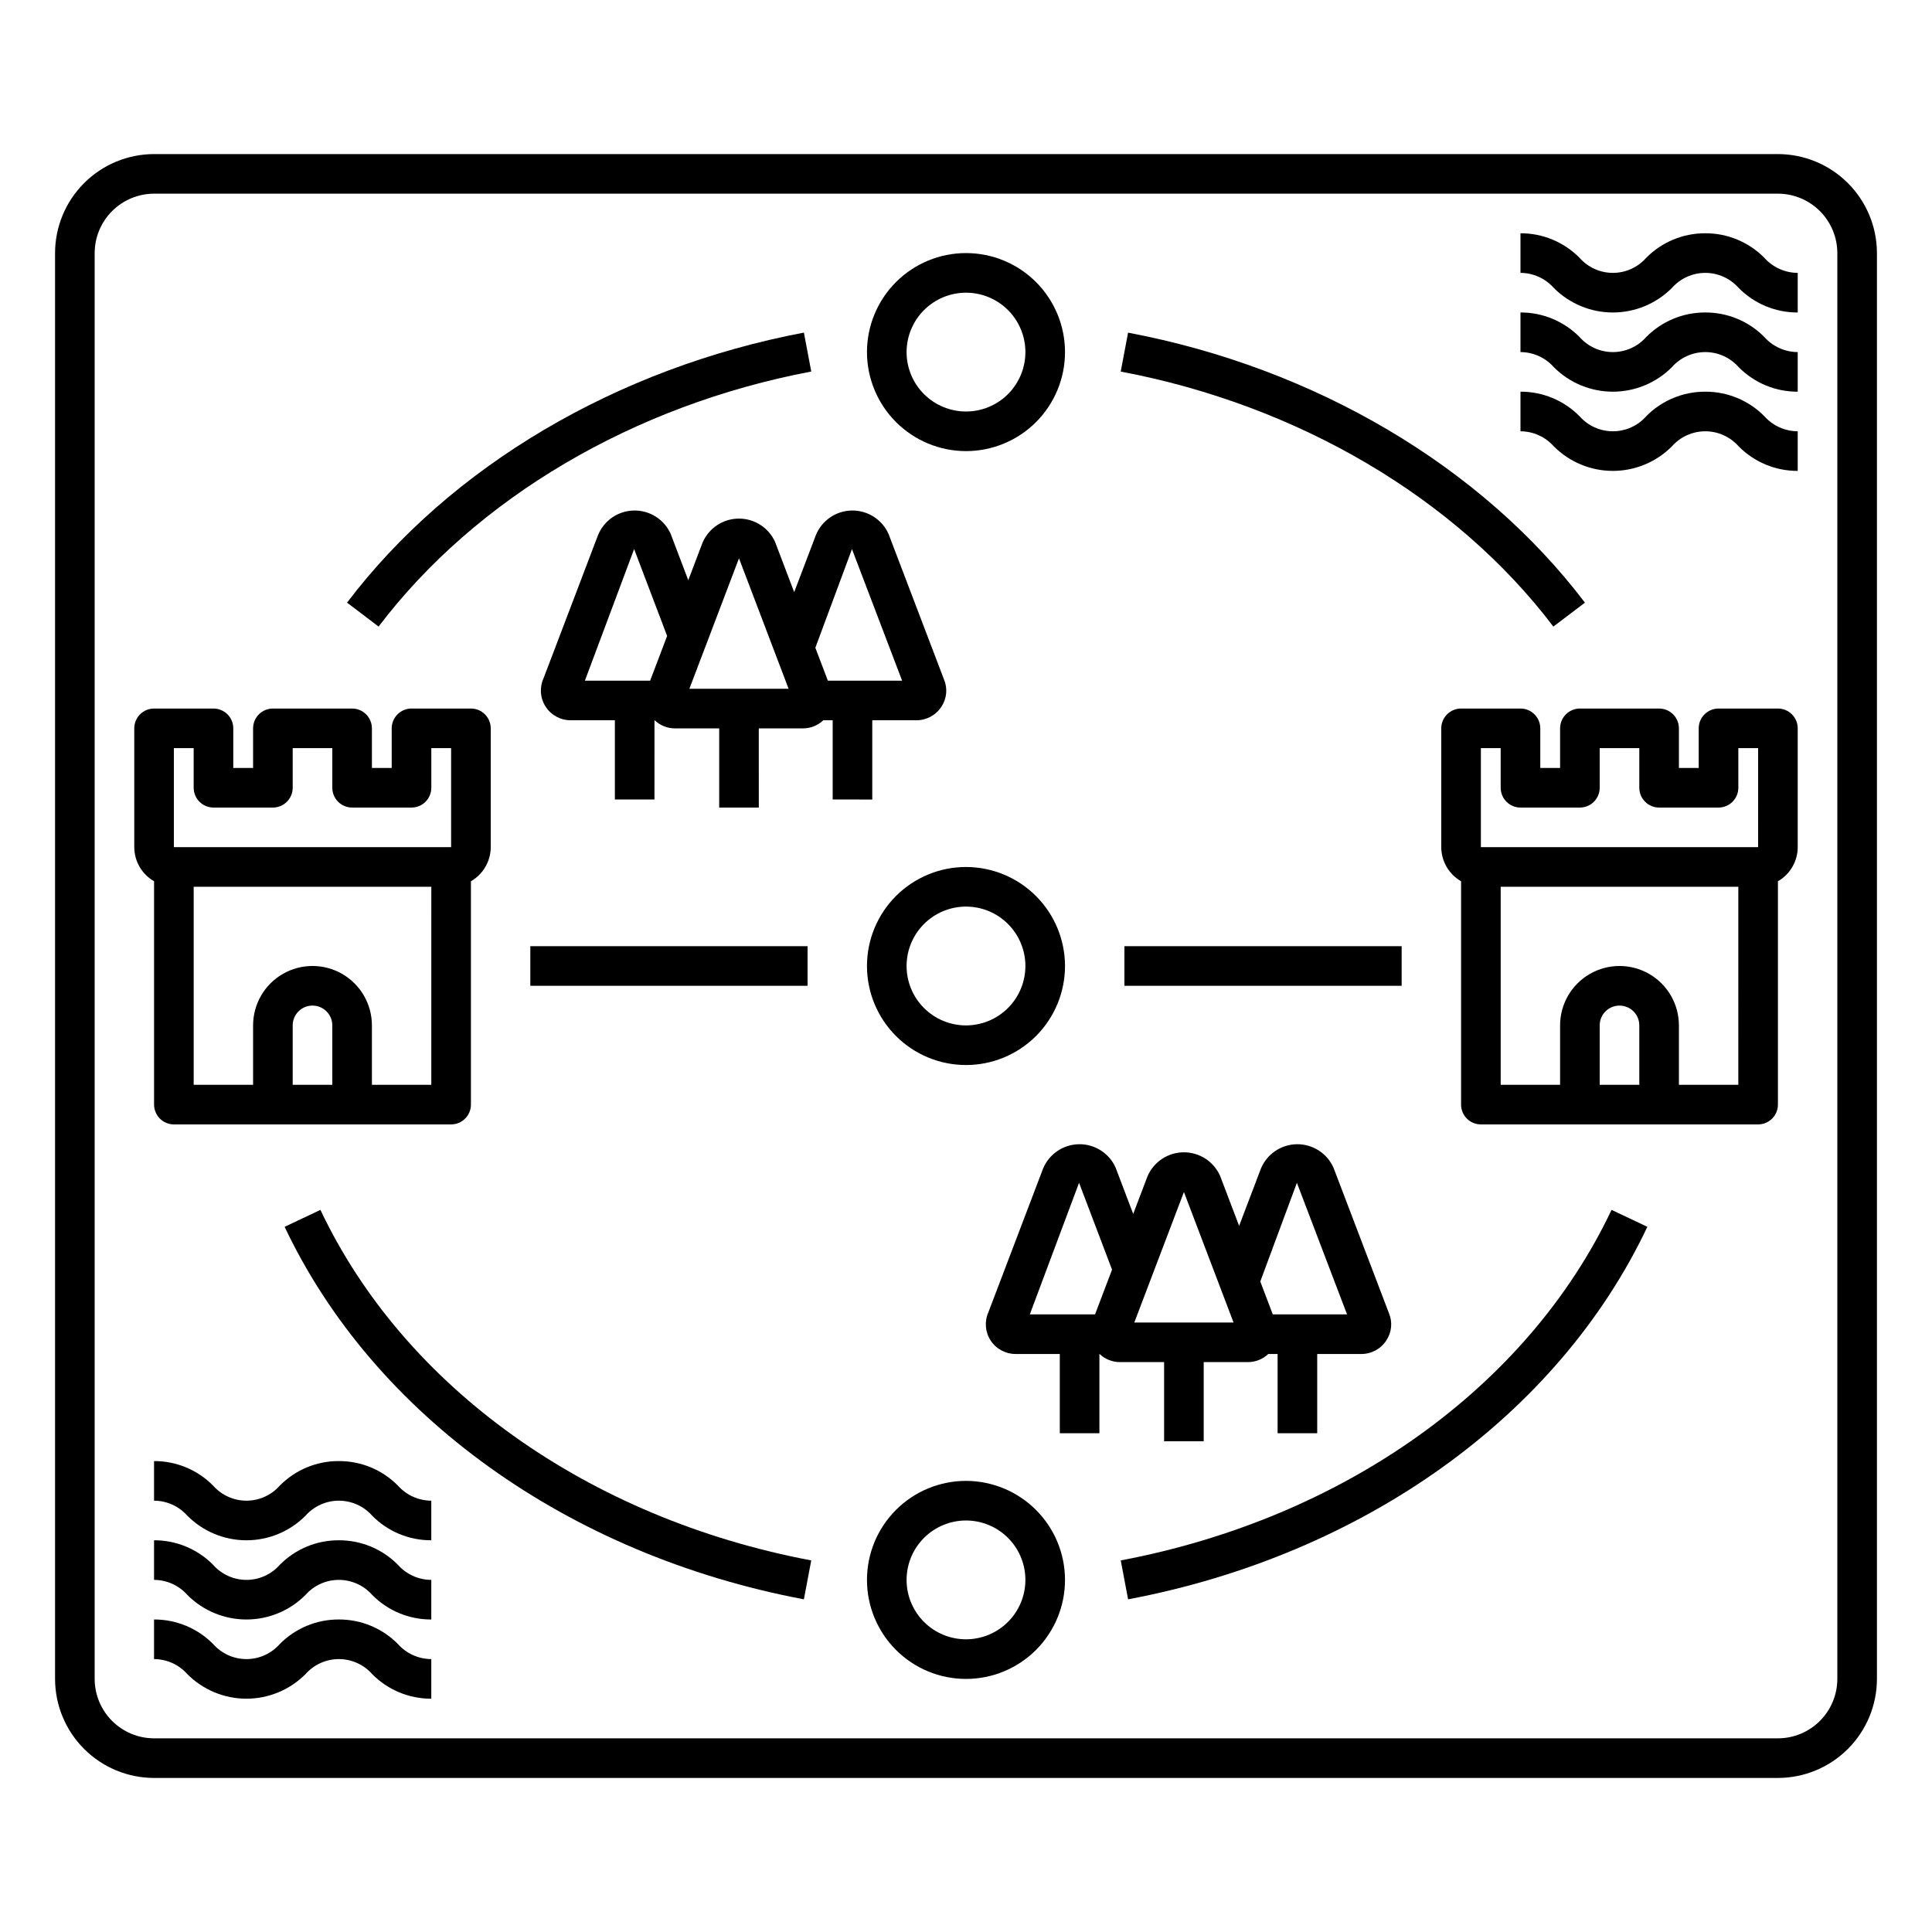
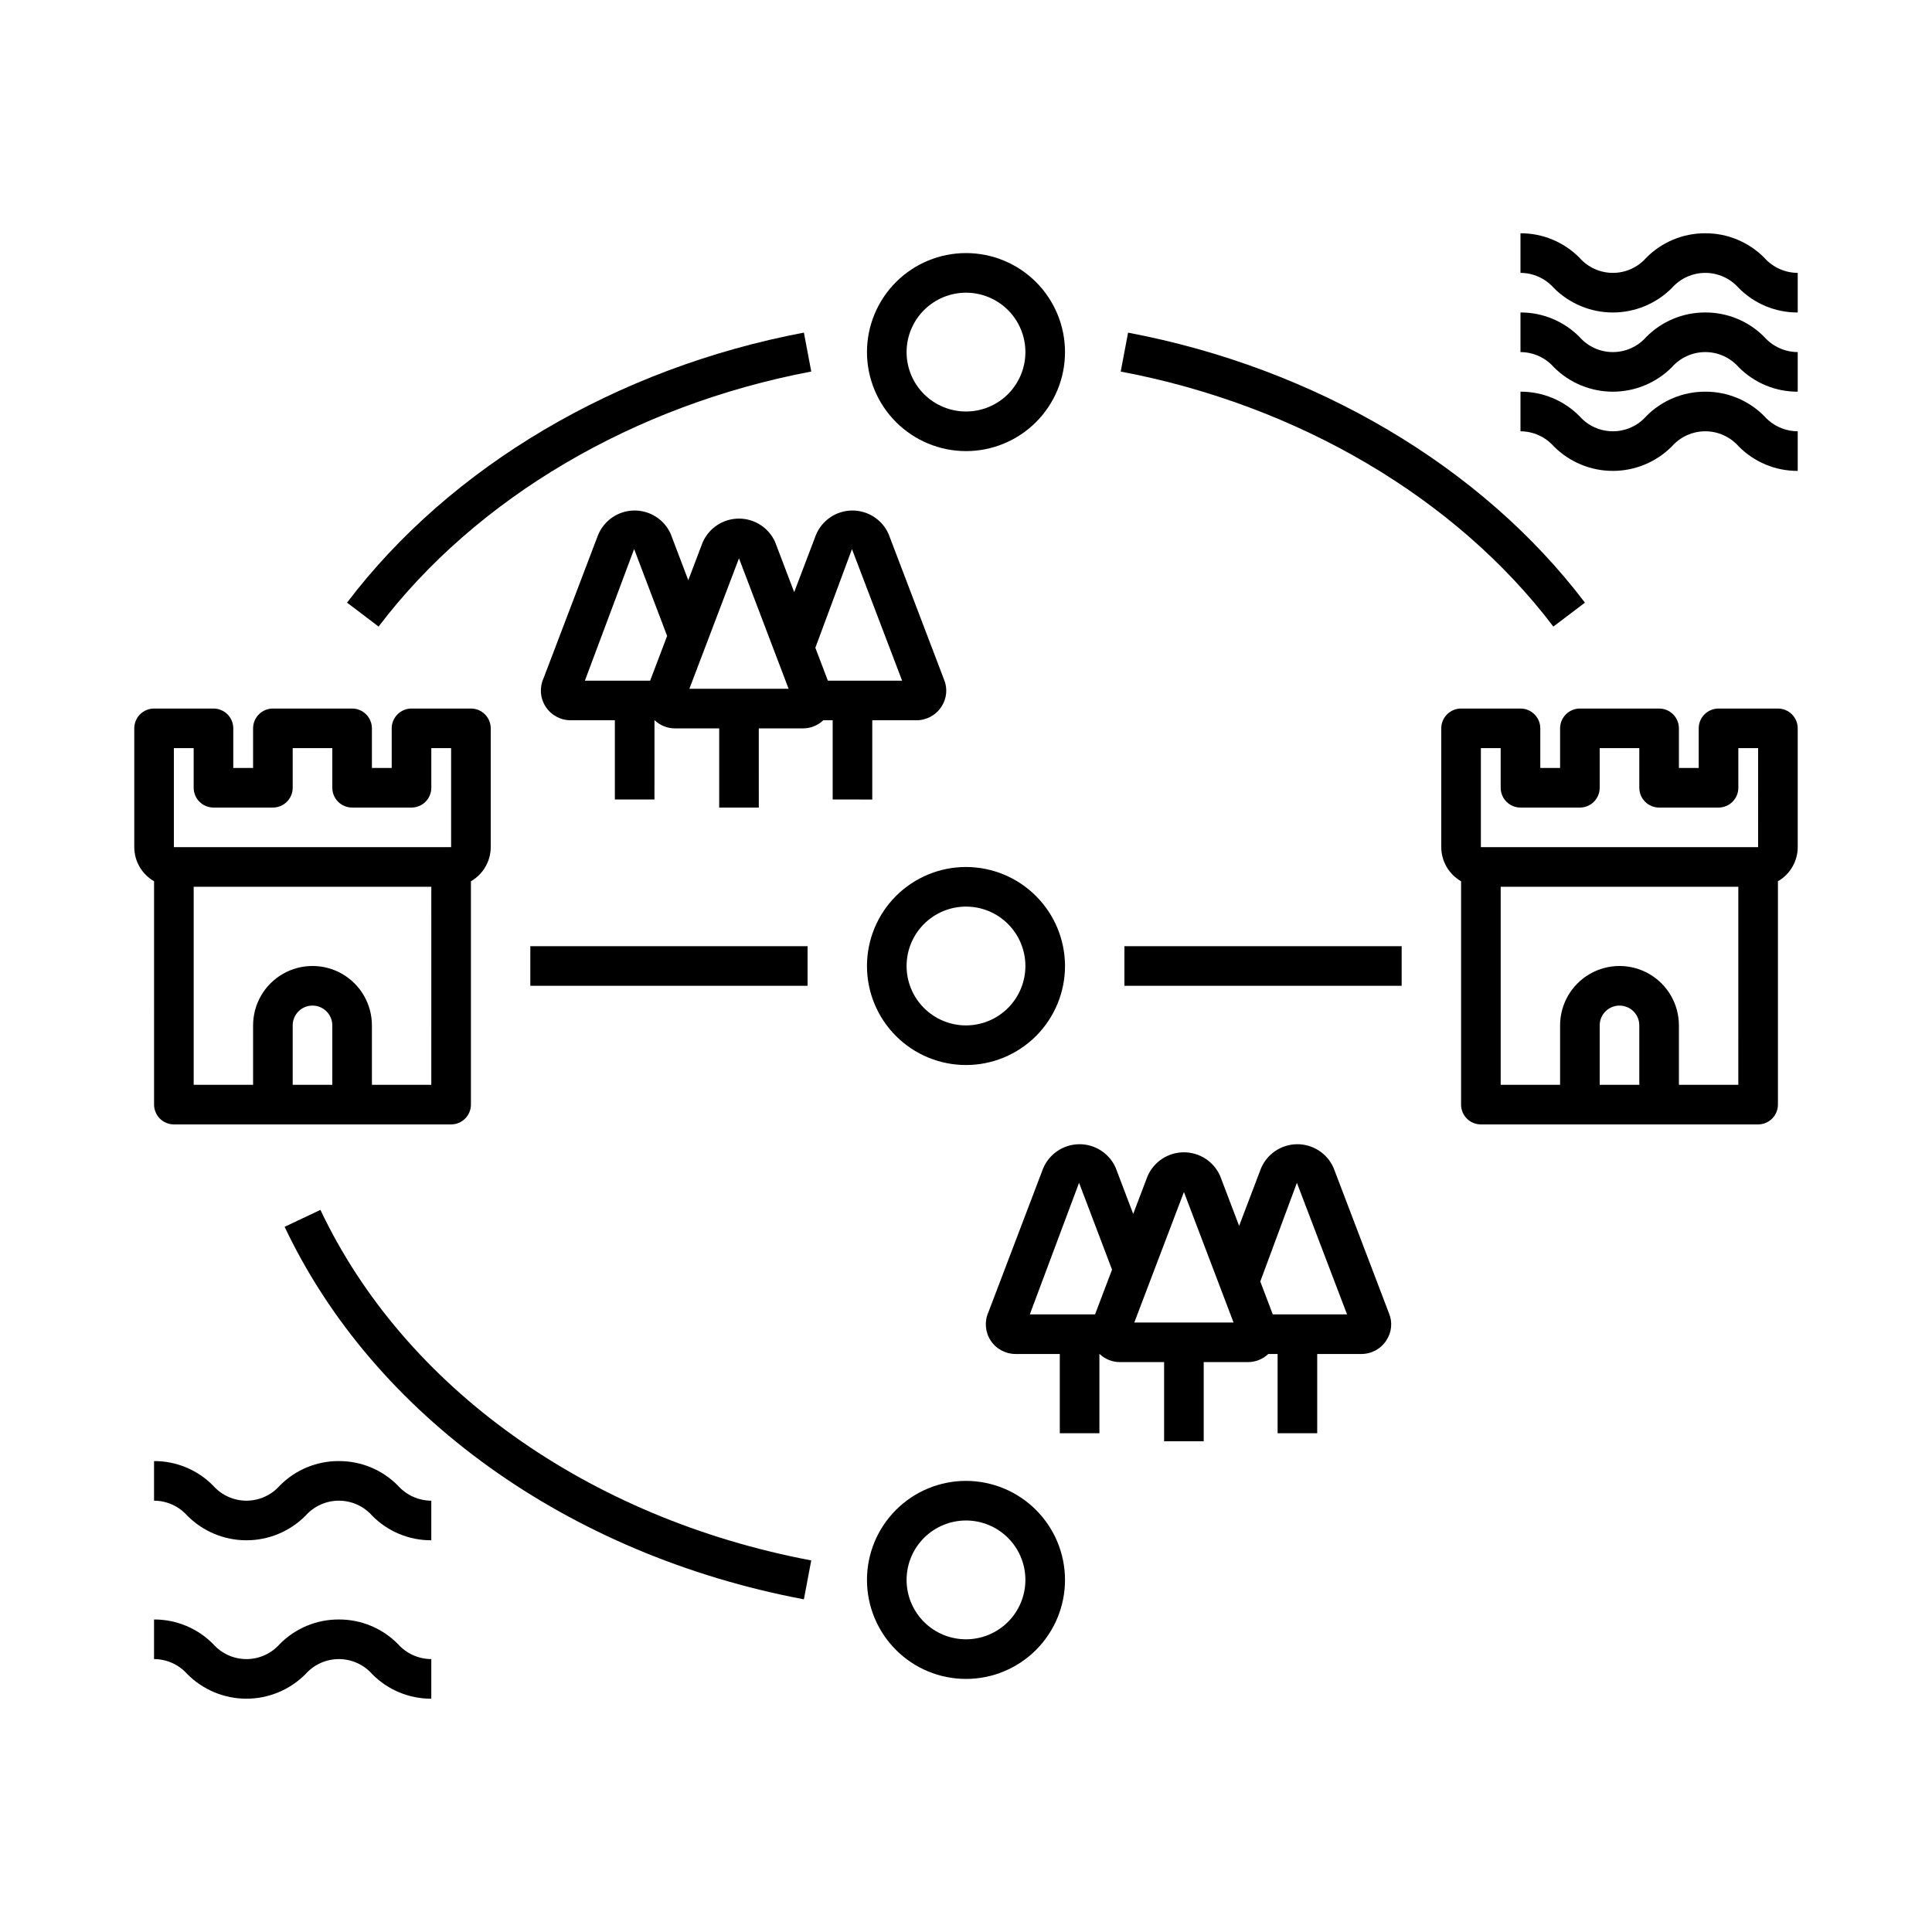
<svg xmlns="http://www.w3.org/2000/svg" fill="#000000" width="800px" height="800px" version="1.1" viewBox="144 144 512 512">
  <g>
-     <path d="m615.17 184.83h-430.34c-6.953 0.012-13.625 2.777-18.543 7.695-4.922 4.922-7.688 11.59-7.695 18.547v377.86c0.008 6.957 2.773 13.629 7.695 18.547 4.918 4.918 11.59 7.688 18.543 7.695h430.34c6.957-0.008 13.625-2.777 18.543-7.695 4.922-4.918 7.688-11.59 7.695-18.547v-377.86c-0.008-6.957-2.773-13.625-7.695-18.547-4.918-4.918-11.586-7.684-18.543-7.695zm15.742 404.1c-0.004 4.176-1.664 8.176-4.617 11.129-2.949 2.953-6.953 4.613-11.125 4.617h-430.34c-4.172-0.004-8.176-1.664-11.125-4.617-2.953-2.953-4.613-6.953-4.617-11.129v-377.86c0.004-4.176 1.664-8.176 4.617-11.129 2.949-2.949 6.953-4.609 11.125-4.617h430.34c4.172 0.008 8.176 1.668 11.125 4.617 2.953 2.953 4.613 6.953 4.617 11.129z" />
    <path d="m615.17 331.77h-15.746c-1.391 0-2.727 0.555-3.711 1.539-0.984 0.984-1.535 2.316-1.535 3.711v10.496h-5.25v-10.496c0-1.395-0.551-2.727-1.535-3.711s-2.32-1.539-3.711-1.539h-20.992c-1.391 0-2.727 0.555-3.711 1.539-0.984 0.984-1.539 2.316-1.539 3.711v10.496h-5.246v-10.496c0-1.395-0.555-2.727-1.539-3.711-0.98-0.984-2.316-1.539-3.711-1.539h-15.742c-1.391 0-2.727 0.555-3.711 1.539s-1.539 2.316-1.539 3.711v31.488c0.016 3.731 2.016 7.176 5.25 9.035v59.188c0 1.391 0.551 2.727 1.535 3.711 0.984 0.984 2.32 1.539 3.711 1.539h73.473c1.395 0 2.727-0.555 3.711-1.539 0.984-0.984 1.539-2.32 1.539-3.711v-59.188c3.234-1.859 5.234-5.305 5.246-9.035v-31.488c0-1.395-0.551-2.727-1.535-3.711s-2.32-1.539-3.711-1.539zm-36.738 99.715h-10.496v-15.746c0-2.898 2.352-5.246 5.25-5.246 2.898 0 5.246 2.348 5.246 5.246zm26.238 0h-15.742v-15.746c0-5.625-3-10.82-7.871-13.633-4.871-2.812-10.871-2.812-15.742 0s-7.875 8.008-7.875 13.633v15.742l-15.742 0.004v-52.48h62.977zm5.246-62.977h-73.469v-26.242h5.246v10.496h0.004c0 1.395 0.551 2.727 1.535 3.711 0.984 0.984 2.32 1.539 3.711 1.539h15.746c1.391 0 2.727-0.555 3.711-1.539 0.984-0.984 1.535-2.316 1.535-3.711v-10.496h10.496v10.496c0 1.395 0.555 2.727 1.539 3.711 0.984 0.984 2.316 1.539 3.711 1.539h15.742c1.395 0 2.727-0.555 3.711-1.539 0.984-0.984 1.539-2.316 1.539-3.711v-10.496h5.246z" />
    <path d="m184.83 436.73c0 1.391 0.555 2.727 1.539 3.711 0.984 0.984 2.32 1.539 3.711 1.539h73.473c1.391 0 2.727-0.555 3.711-1.539 0.984-0.984 1.535-2.32 1.535-3.711v-59.188c3.238-1.859 5.238-5.305 5.25-9.035v-31.488c0-1.395-0.555-2.727-1.539-3.711-0.984-0.984-2.316-1.539-3.711-1.539h-15.742c-1.395 0-2.727 0.555-3.711 1.539s-1.539 2.316-1.539 3.711v10.496h-5.246v-10.496c0-1.395-0.555-2.727-1.539-3.711s-2.316-1.539-3.711-1.539h-20.992c-1.391 0-2.727 0.555-3.711 1.539s-1.535 2.316-1.535 3.711v10.496h-5.25v-10.496c0.004-1.395-0.551-2.727-1.535-3.711s-2.32-1.539-3.711-1.539h-15.746c-1.391 0-2.727 0.555-3.711 1.539-0.984 0.984-1.535 2.316-1.535 3.711v31.488c0.012 3.731 2.012 7.176 5.246 9.035zm47.23-5.246h-10.492v-15.746c0-2.898 2.348-5.246 5.246-5.246s5.25 2.348 5.25 5.246zm26.238 0h-15.738v-15.746c0-5.625-3-10.82-7.871-13.633s-10.875-2.812-15.746 0-7.871 8.008-7.871 13.633v15.742l-15.746 0.004v-52.48h62.977zm-68.219-89.219h5.246v10.496c0 1.395 0.555 2.727 1.539 3.711 0.984 0.984 2.32 1.539 3.711 1.539h15.742c1.395 0 2.731-0.555 3.711-1.539 0.984-0.984 1.539-2.316 1.539-3.711v-10.496h10.496v10.496c0 1.395 0.551 2.727 1.535 3.711 0.984 0.984 2.32 1.539 3.711 1.539h15.746c1.391 0 2.727-0.555 3.711-1.539 0.984-0.984 1.535-2.316 1.535-3.711v-10.496h5.246v26.238l-73.469 0.004z" />
    <path d="m400 373.76c-6.961 0-13.637 2.766-18.555 7.688-4.922 4.918-7.688 11.594-7.688 18.555 0 6.957 2.766 13.633 7.688 18.555 4.918 4.918 11.594 7.684 18.555 7.684 6.957 0 13.633-2.766 18.555-7.684 4.918-4.922 7.684-11.598 7.684-18.555-0.008-6.957-2.773-13.629-7.695-18.547-4.918-4.918-11.586-7.688-18.543-7.695zm0 41.984c-4.176 0-8.18-1.66-11.133-4.609-2.953-2.953-4.613-6.957-4.613-11.133s1.66-8.18 4.613-11.133c2.953-2.953 6.957-4.613 11.133-4.613s8.18 1.66 11.133 4.613c2.949 2.953 4.609 6.957 4.609 11.133-0.004 4.172-1.664 8.176-4.617 11.125-2.949 2.953-6.953 4.613-11.125 4.617z" />
    <path d="m400 263.55c6.957 0 13.633-2.766 18.555-7.688 4.918-4.918 7.684-11.594 7.684-18.555 0-6.957-2.766-13.633-7.684-18.555-4.922-4.918-11.598-7.684-18.555-7.684-6.961 0-13.637 2.766-18.555 7.684-4.922 4.922-7.688 11.598-7.688 18.555 0.008 6.957 2.777 13.629 7.695 18.547s11.59 7.688 18.547 7.695zm0-41.984c4.176 0 8.18 1.66 11.133 4.609 2.949 2.953 4.609 6.957 4.609 11.133 0 4.176-1.66 8.18-4.609 11.133-2.953 2.953-6.957 4.613-11.133 4.613s-8.18-1.66-11.133-4.613c-2.953-2.953-4.613-6.957-4.613-11.133 0.004-4.172 1.664-8.176 4.617-11.125 2.953-2.953 6.953-4.613 11.129-4.617z" />
    <path d="m400 536.45c-6.961 0-13.637 2.766-18.555 7.688-4.922 4.922-7.688 11.594-7.688 18.555 0 6.957 2.766 13.633 7.688 18.555 4.918 4.922 11.594 7.684 18.555 7.684 6.957 0 13.633-2.762 18.555-7.684 4.918-4.922 7.684-11.598 7.684-18.555-0.008-6.957-2.773-13.625-7.695-18.547-4.918-4.918-11.586-7.684-18.543-7.695zm0 41.984c-4.176 0-8.18-1.656-11.133-4.609-2.953-2.953-4.613-6.957-4.613-11.133s1.66-8.18 4.613-11.133c2.953-2.953 6.957-4.613 11.133-4.613s8.18 1.66 11.133 4.613c2.949 2.953 4.609 6.957 4.609 11.133-0.004 4.172-1.664 8.176-4.617 11.129-2.949 2.949-6.953 4.609-11.125 4.613z" />
    <path d="m555.66 310.05 8.363-6.34c-27.363-36.102-71.492-62.184-121.07-71.555l-1.949 10.312c47.047 8.898 88.84 33.531 114.65 67.582z" />
    <path d="m358.99 242.46-1.949-10.312c-49.574 9.375-93.703 35.457-121.07 71.559l8.363 6.34c25.816-34.051 67.605-58.684 114.65-67.586z" />
    <path d="m228.92 464.63-9.492 4.488c23.656 49.996 75.098 86.906 137.61 98.723l1.949-10.312c-59.223-11.195-107.85-45.926-130.07-92.898z" />
-     <path d="m441.01 557.53 1.949 10.312c62.516-11.82 113.95-48.727 137.61-98.723l-9.492-4.488c-22.223 46.969-70.852 81.699-130.07 92.898z" />
    <path d="m284.54 394.75h73.473v10.496h-73.473z" />
    <path d="m441.98 394.75h73.473v10.496h-73.473z" />
    <path d="m452.5 525.95h10.496v-20.977h11.711c2.008 0 3.938-0.77 5.394-2.152h2.477v21h10.496v-21h11.695c2.688 0.004 5.191-1.359 6.641-3.621 1.41-2.125 1.668-4.816 0.684-7.168l-14.699-38.574c-1.699-3.832-5.523-6.281-9.715-6.227-4.191 0.059-7.945 2.613-9.539 6.492l-5.758 15.145-5.043-13.258c-1.684-3.793-5.441-6.238-9.59-6.238s-7.91 2.445-9.594 6.238c-0.035 0.086-0.078 0.176-0.109 0.266l-3.734 9.824-4.652-12.242h0.004c-1.699-3.832-5.519-6.281-9.711-6.227-4.191 0.059-7.949 2.609-9.543 6.488l-14.465 38.016c-1.094 2.438-0.875 5.262 0.578 7.5 1.453 2.242 3.945 3.59 6.617 3.586h11.719v21h10.496v-21h0.047c1.453 1.379 3.383 2.152 5.391 2.152h11.707zm35.191-68.496 13.289 34.867-19.68 0.004-3.312-8.715zm-53.492 34.871h-17.285l13.047-34.875 8.738 23.02zm10.402 2.152 13.152-34.578 13.152 34.578z" />
    <path d="m375.16 355.88v-21h11.703c2.684 0.004 5.188-1.359 6.637-3.617 1.41-2.129 1.664-4.816 0.68-7.172l-14.699-38.574c-1.699-3.832-5.519-6.281-9.715-6.223-4.191 0.055-7.945 2.609-9.539 6.488l-5.758 15.141-5.043-13.254h0.004c-1.684-3.789-5.441-6.234-9.594-6.234-4.148 0-7.906 2.445-9.59 6.234-0.035 0.086-0.078 0.176-0.109 0.266l-3.734 9.828-4.652-12.242 0.004-0.004c-1.699-3.832-5.519-6.281-9.715-6.223-4.191 0.055-7.945 2.609-9.539 6.484l-14.469 38.016c-1.098 2.422-0.891 5.234 0.559 7.465 1.449 2.262 3.953 3.625 6.641 3.621h11.715v21h10.496l0.004-21h0.043c1.453 1.383 3.387 2.152 5.394 2.152h11.711v20.98h10.496l-0.004-20.98h11.707c2.008 0 3.938-0.77 5.394-2.152h2.481v21zm-58.867-31.496h-17.289l13.047-34.875 8.742 23.027zm10.402 2.152 13.145-34.578 13.152 34.578zm36.699-2.152-3.316-8.719 9.703-26.148 13.289 34.867z" />
    <path d="m233.8 531.2c-5.883-0.027-11.531 2.32-15.664 6.512-2.234 2.531-5.449 3.984-8.824 3.984-3.379 0-6.594-1.453-8.828-3.984-4.133-4.191-9.777-6.535-15.66-6.512v10.496c3.375 0.012 6.586 1.461 8.82 3.984 4.148 4.168 9.781 6.512 15.66 6.512s11.516-2.344 15.66-6.512c2.238-2.535 5.457-3.984 8.836-3.984 3.379 0 6.598 1.449 8.836 3.984 4.133 4.191 9.777 6.535 15.66 6.512v-10.496c-3.375-0.012-6.59-1.461-8.836-3.984-4.129-4.191-9.777-6.539-15.66-6.512z" />
-     <path d="m233.8 552.19c-5.883-0.027-11.531 2.32-15.664 6.512-2.234 2.531-5.449 3.984-8.824 3.984-3.379 0-6.594-1.453-8.828-3.984-4.133-4.191-9.777-6.535-15.66-6.512v10.496c3.375 0.012 6.586 1.461 8.82 3.984 4.148 4.168 9.781 6.512 15.66 6.512s11.516-2.344 15.66-6.512c2.238-2.535 5.457-3.984 8.836-3.984 3.379 0 6.598 1.449 8.836 3.984 4.133 4.191 9.777 6.535 15.66 6.512v-10.496c-3.375-0.012-6.59-1.461-8.836-3.984-4.129-4.191-9.777-6.539-15.66-6.512z" />
    <path d="m233.8 573.18c-5.883-0.027-11.531 2.32-15.664 6.512-2.234 2.531-5.449 3.984-8.824 3.984-3.379 0-6.594-1.453-8.828-3.984-4.133-4.191-9.777-6.535-15.66-6.512v10.496c3.375 0.008 6.586 1.461 8.82 3.984 4.148 4.168 9.781 6.512 15.66 6.512s11.516-2.344 15.66-6.512c2.238-2.535 5.457-3.984 8.836-3.984 3.379 0 6.598 1.449 8.836 3.984 4.133 4.188 9.777 6.535 15.66 6.512v-10.496c-3.375-0.012-6.59-1.461-8.836-3.984-4.129-4.191-9.777-6.539-15.66-6.512z" />
    <path d="m595.92 205.82c-5.883-0.023-11.531 2.324-15.664 6.512-2.234 2.535-5.449 3.984-8.828 3.984-3.375 0-6.59-1.449-8.824-3.984-4.133-4.188-9.777-6.535-15.66-6.512v10.496c3.375 0.012 6.586 1.461 8.82 3.984 4.148 4.168 9.781 6.512 15.66 6.512s11.516-2.344 15.66-6.512c2.238-2.531 5.457-3.984 8.836-3.984 3.379 0 6.598 1.453 8.836 3.984 4.133 4.191 9.777 6.539 15.66 6.512v-10.496c-3.375-0.012-6.59-1.461-8.836-3.984-4.129-4.188-9.777-6.535-15.66-6.512z" />
    <path d="m595.92 226.81c-5.883-0.023-11.531 2.324-15.664 6.512-2.234 2.535-5.449 3.984-8.828 3.984-3.375 0-6.59-1.449-8.824-3.984-4.133-4.188-9.777-6.535-15.66-6.512v10.496c3.375 0.012 6.586 1.461 8.82 3.984 4.148 4.168 9.781 6.512 15.66 6.512s11.516-2.344 15.66-6.512c2.238-2.531 5.457-3.984 8.836-3.984 3.379 0 6.598 1.453 8.836 3.984 4.133 4.191 9.777 6.539 15.66 6.512v-10.496c-3.375-0.012-6.59-1.461-8.836-3.984-4.129-4.188-9.777-6.535-15.66-6.512z" />
    <path d="m595.92 247.8c-5.883-0.023-11.531 2.324-15.664 6.512-2.234 2.535-5.449 3.984-8.828 3.984-3.375 0-6.59-1.449-8.824-3.984-4.133-4.188-9.777-6.535-15.66-6.512v10.496c3.375 0.012 6.586 1.461 8.82 3.984 4.148 4.168 9.781 6.512 15.66 6.512s11.516-2.344 15.66-6.512c2.238-2.531 5.457-3.984 8.836-3.984 3.379 0 6.598 1.453 8.836 3.984 4.133 4.191 9.777 6.539 15.66 6.512v-10.496c-3.375-0.012-6.59-1.461-8.836-3.984-4.129-4.188-9.777-6.535-15.66-6.512z" />
  </g>
</svg>